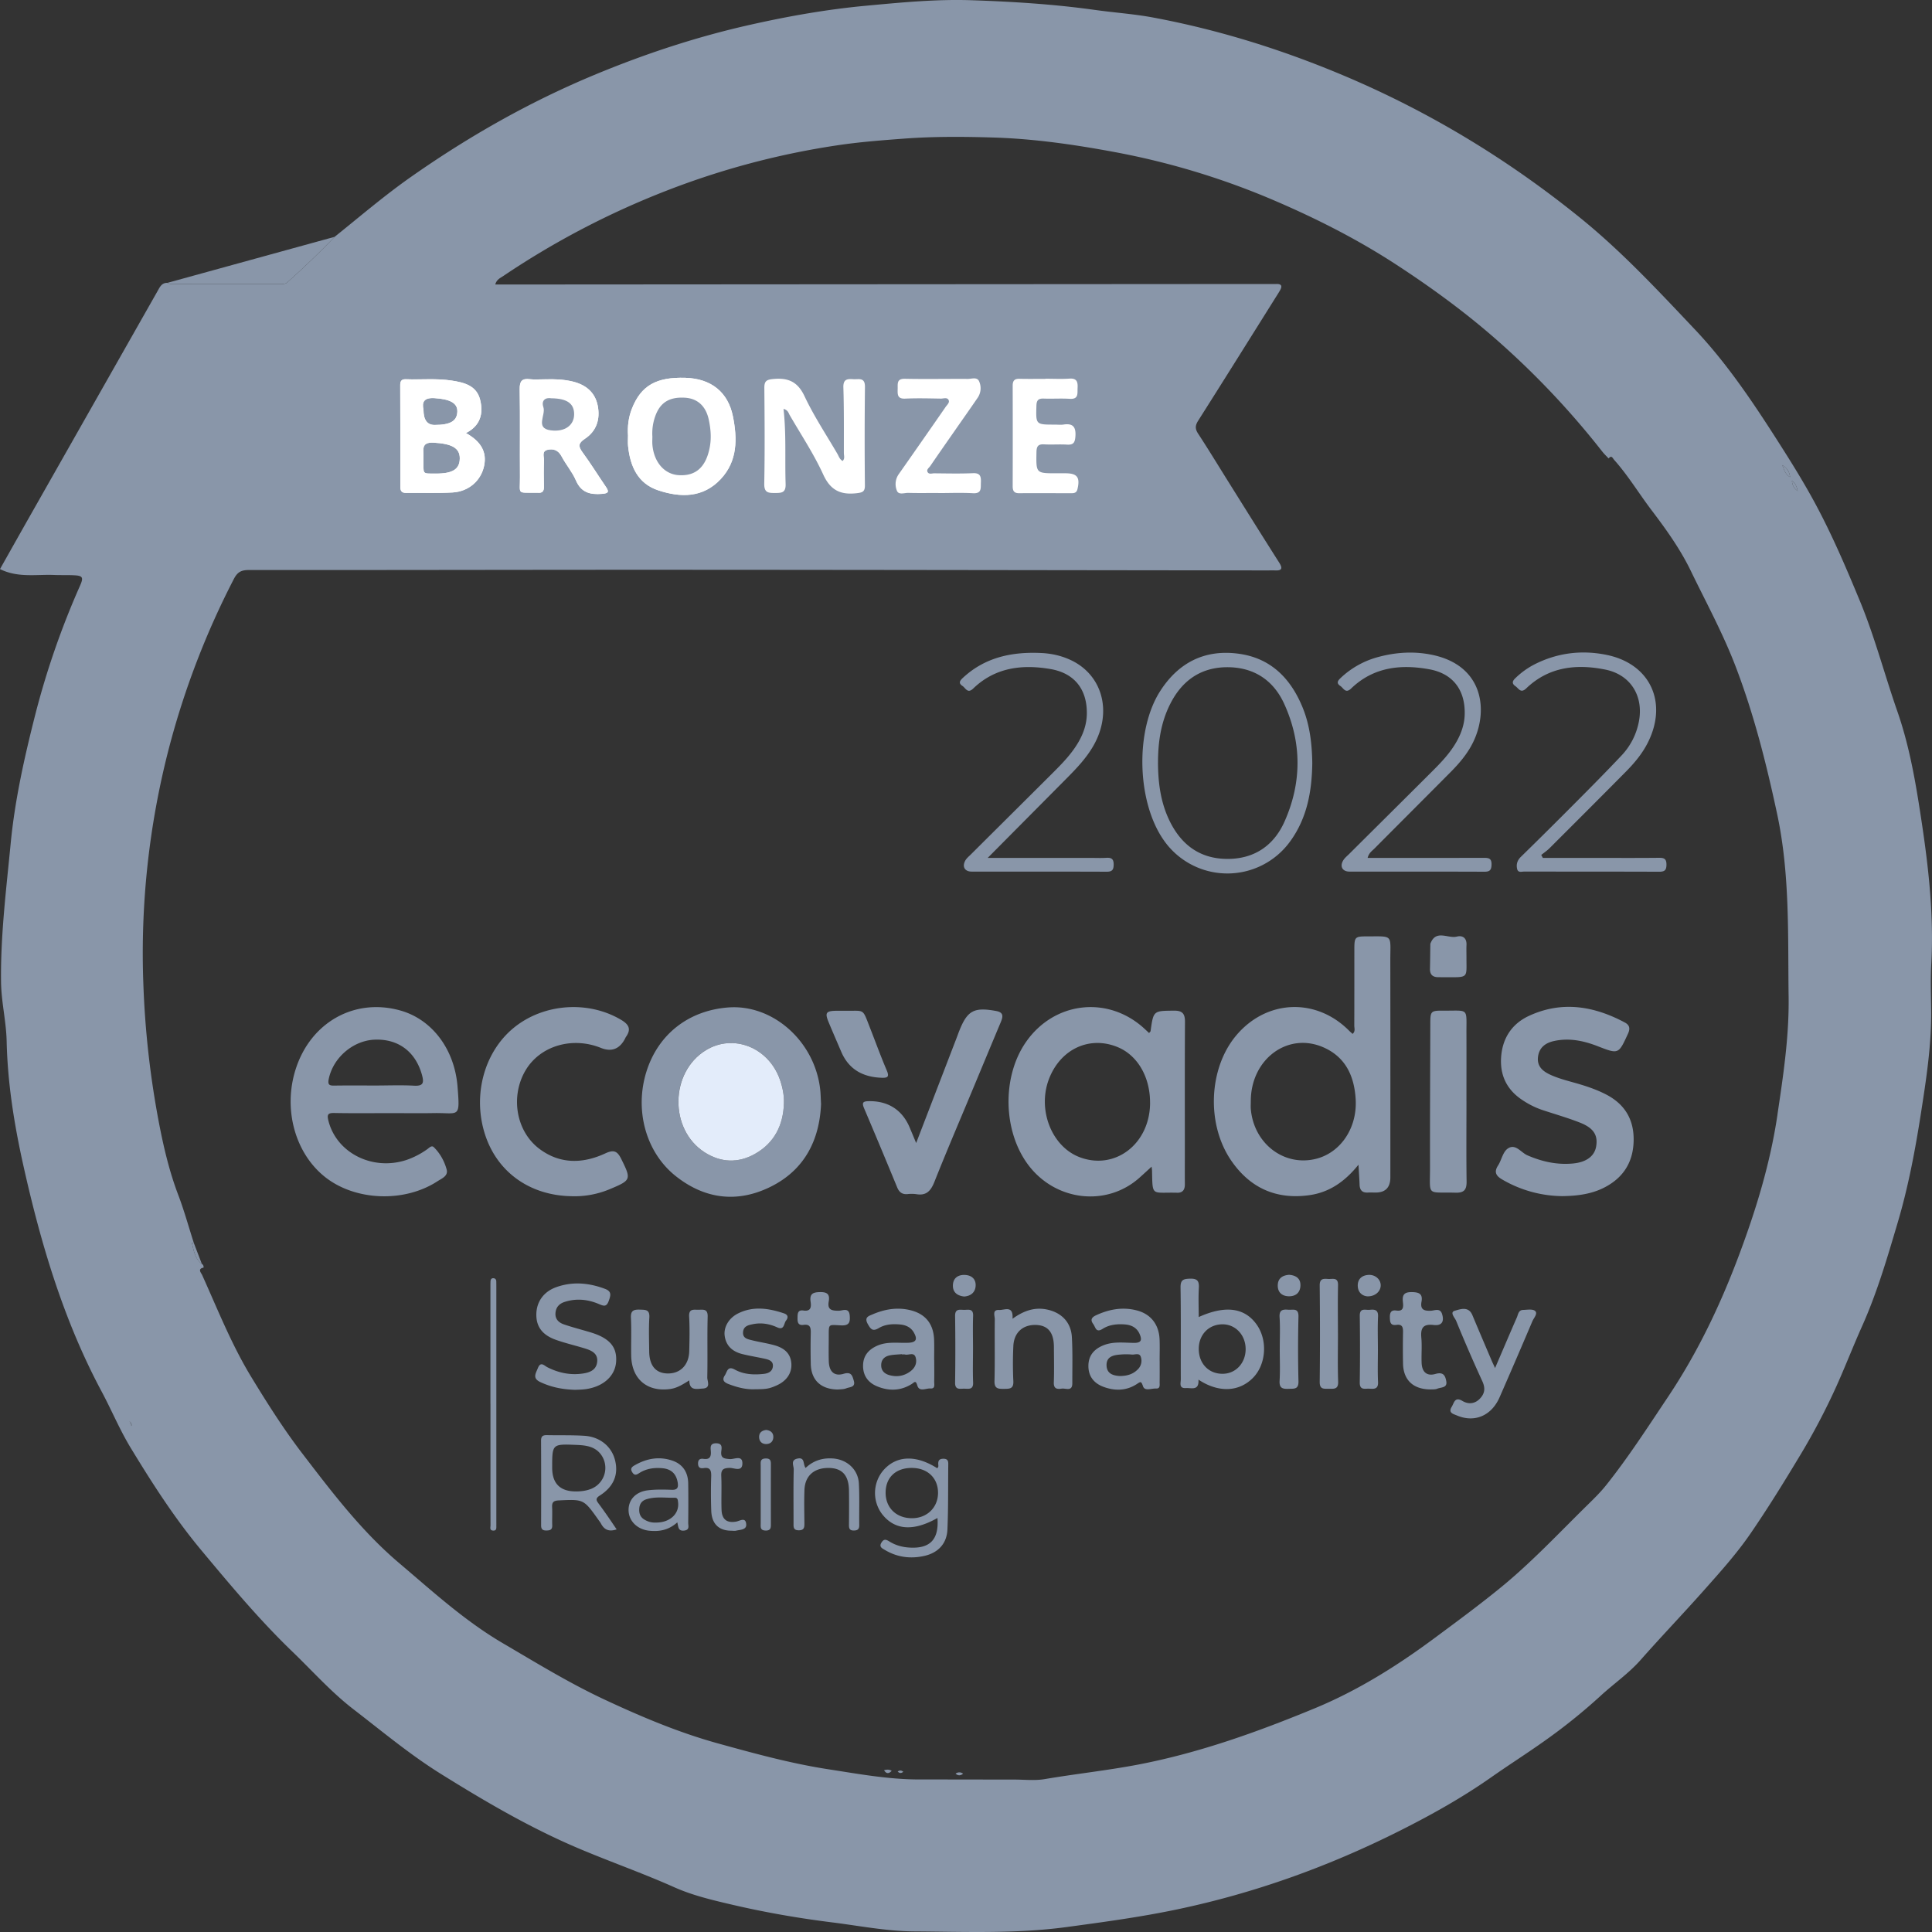
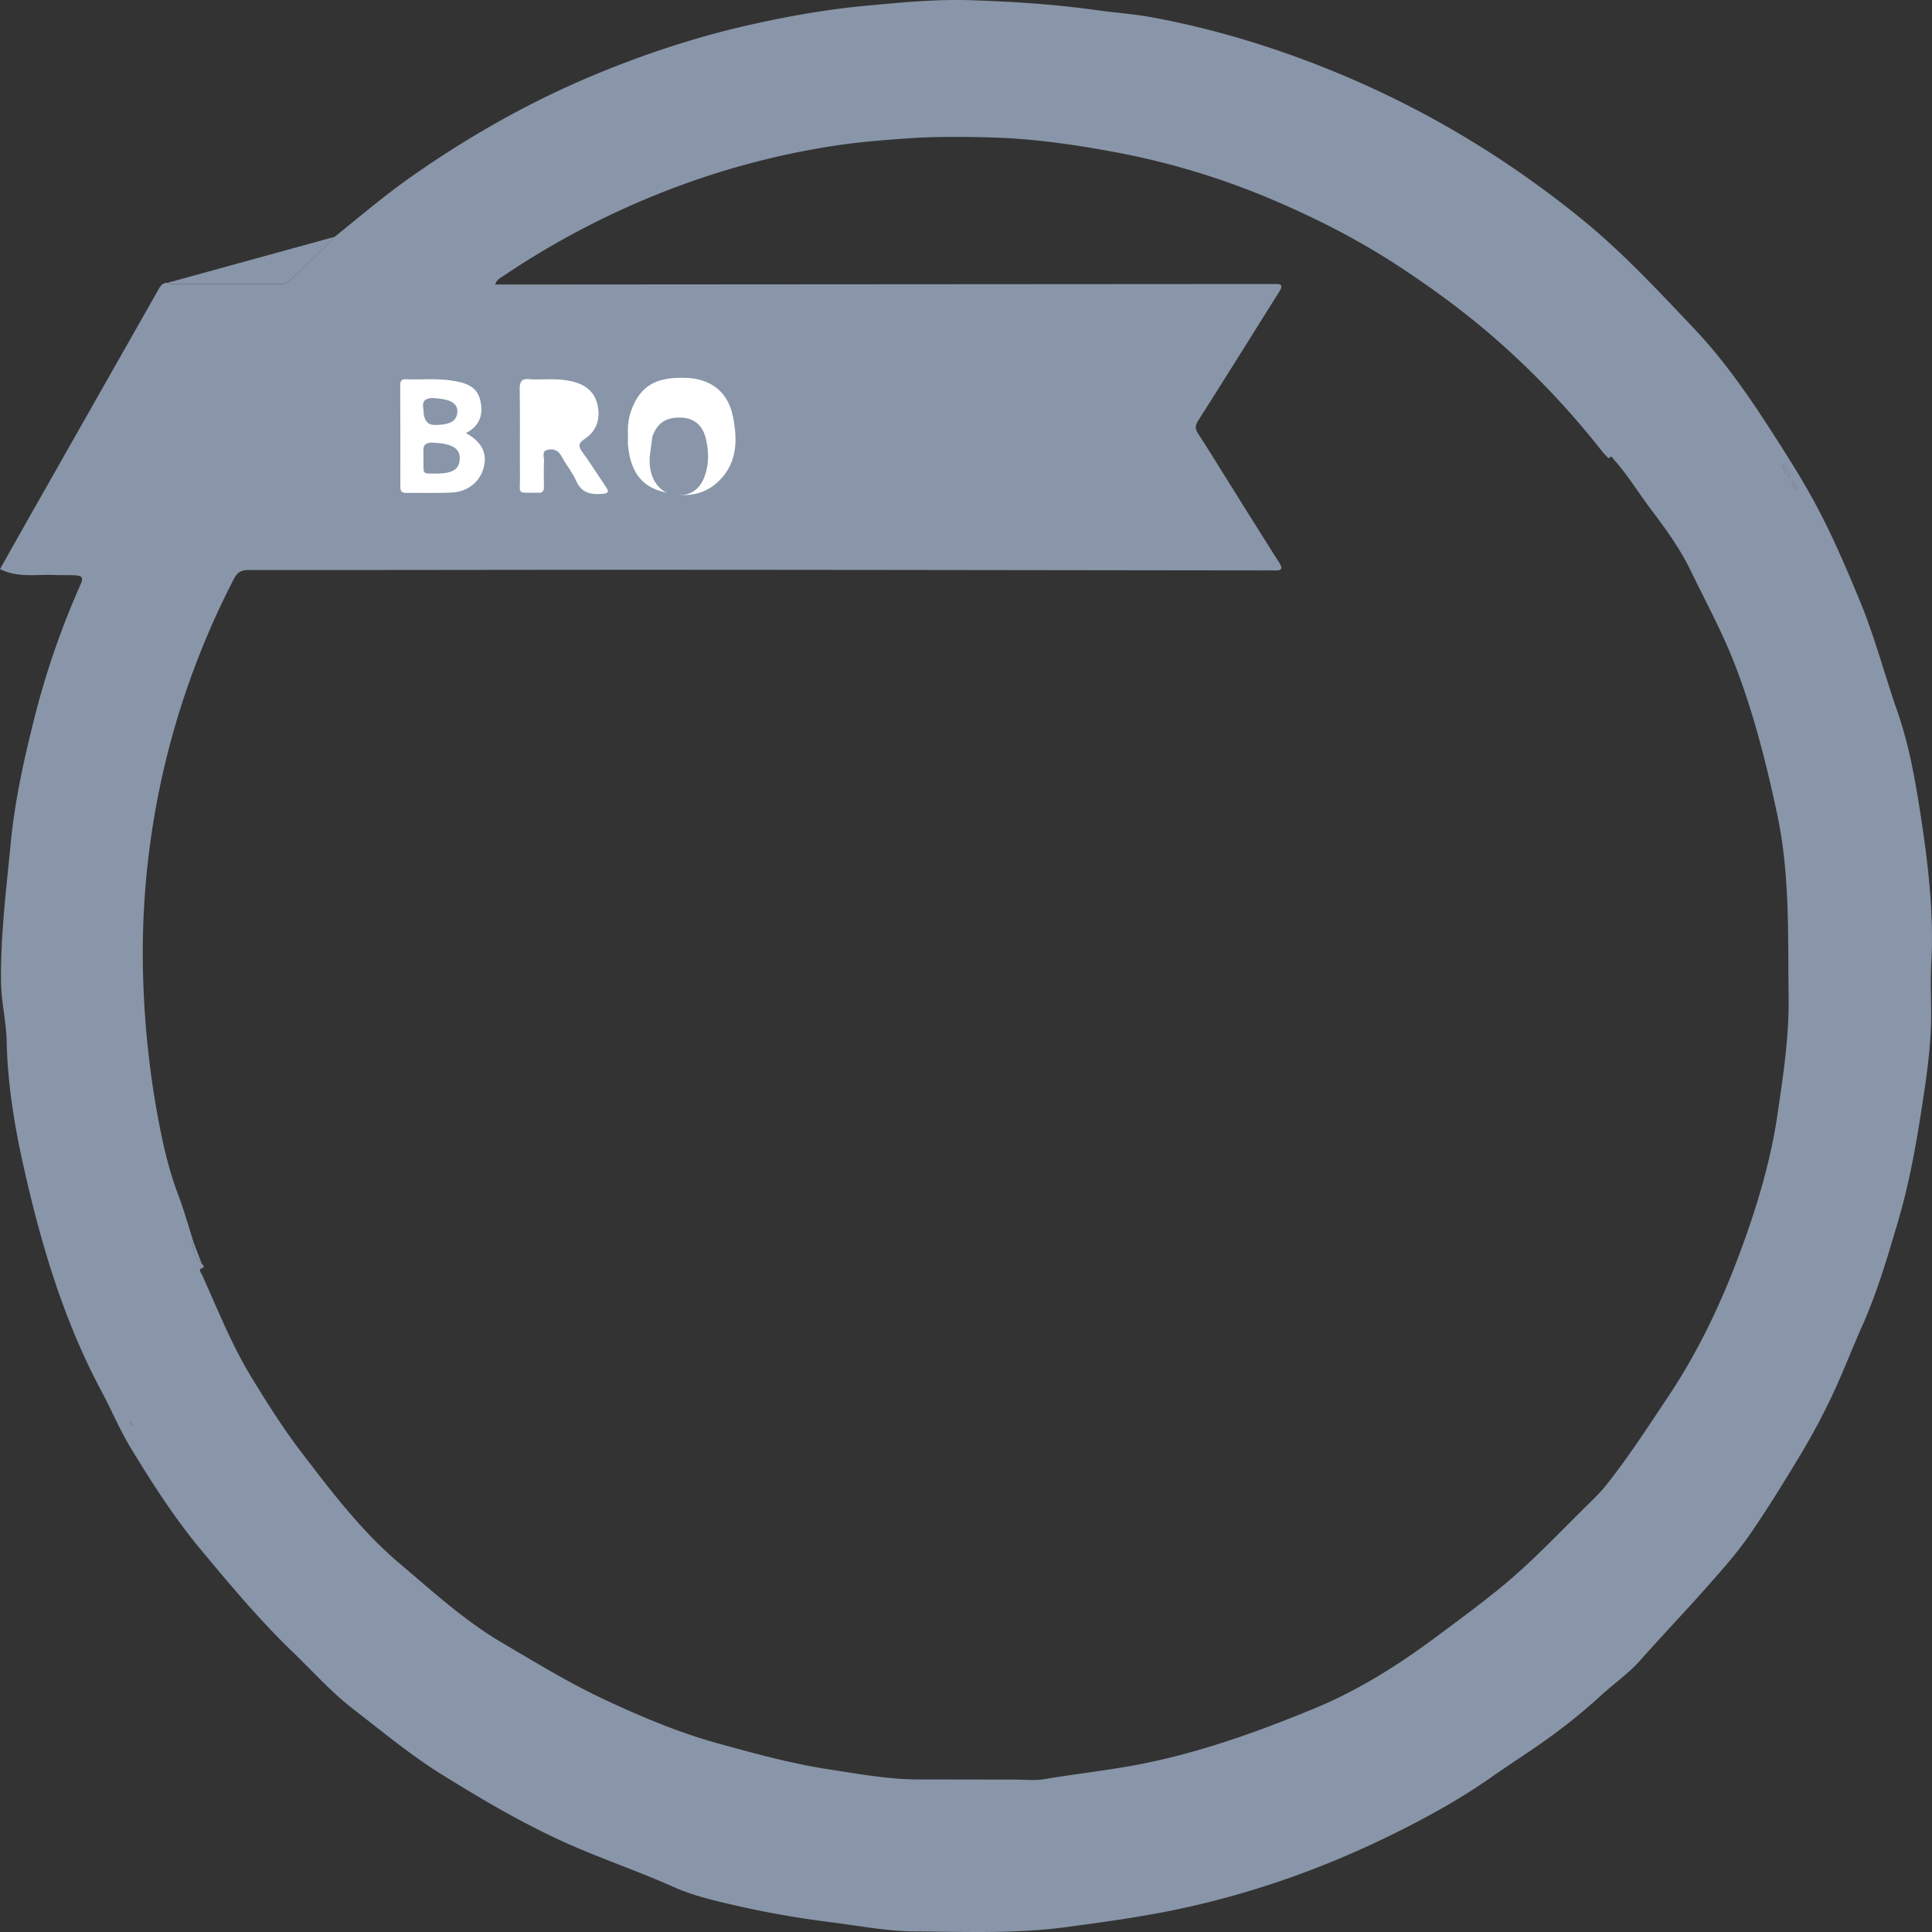
<svg xmlns="http://www.w3.org/2000/svg" width="104" height="104" fill="none">
  <rect width="100%" height="100%" fill="#333333" stroke="none" />
  <path d="M103.288 43.24c-.266-1.667-.59-3.336-1.157-4.96-.685-1.964-1.209-3.984-2.006-5.914-.737-1.781-1.494-3.557-2.407-5.253-.628-1.168-1.334-2.297-2.051-3.418-1.342-2.098-2.733-4.168-4.44-5.97-1.959-2.07-3.907-4.167-6.13-5.97-3.91-3.17-8.168-5.753-12.813-7.707C68.98 2.658 65.58 1.598 62.06.941 61.036.75 59.987.681 58.962.537c-2.224-.312-4.451-.45-6.684-.525-1.896-.062-3.786.122-5.676.298-2.093.195-4.155.56-6.202 1.02-2.886.646-5.682 1.568-8.415 2.706-3.496 1.455-6.763 3.312-9.857 5.483-1.429 1.002-2.753 2.138-4.113 3.228a45.318 45.318 0 0 1-2.569 2.468c-.067.06-.192.076-.29.076-1.984.003-3.97.002-5.955-.002-.065 0-.13-.04-.194-.062-.3-.007-.4.22-.521.434L1.672 27.67C1.108 28.665.547 29.662 0 30.634c.969.482 1.957.277 2.923.317.346.013.693 0 1.037.015.496.021.549.108.348.562a44.05 44.05 0 0 0-2.422 6.989C1.314 40.775.804 43.046.578 45.373c-.24 2.489-.552 4.97-.522 7.481.013 1.079.278 2.127.302 3.19.05 2.274.411 4.505.902 6.706.939 4.208 2.162 8.327 4.21 12.155.537 1.003.976 2.064 1.566 3.035 1.16 1.908 2.358 3.779 3.803 5.513 1.574 1.888 3.142 3.763 4.912 5.467 1.083 1.042 2.08 2.17 3.28 3.094 1.544 1.189 3.043 2.442 4.697 3.473 2.386 1.487 4.806 2.906 7.408 4.009 1.712.725 3.468 1.339 5.167 2.098.981.438 2.055.691 3.107.936 1.773.414 3.57.726 5.377.952 1.467.183 2.937.475 4.405.486 2.739.018 5.479.136 8.222-.234 1.997-.27 3.985-.538 5.956-.952 4.184-.879 8.17-2.316 11.982-4.233 1.703-.856 3.369-1.787 4.934-2.887.927-.651 1.885-1.259 2.81-1.915a30.79 30.79 0 0 0 3.063-2.459c.71-.654 1.513-1.204 2.158-1.935 1.094-1.24 2.24-2.436 3.34-3.672.903-1.016 1.813-2.022 2.58-3.14.915-1.334 1.768-2.712 2.604-4.102a35.822 35.822 0 0 0 2.024-3.84c.476-1.062.9-2.156 1.376-3.22.807-1.804 1.357-3.692 1.914-5.572.568-1.915.939-3.887 1.247-5.863.287-1.839.572-3.682.553-5.554-.008-.833-.04-1.667.006-2.496.161-2.915-.218-5.793-.673-8.652v-.002ZM6.967 76.51c.008.002.02.002.026.007a.1.1 0 0 1 .011.024l-.037-.031Zm.046.046c.077.044.092.12.097.199-.084-.04-.103-.114-.097-.199Zm.104.214Zm3.84 5.82Zm.857.908Zm83.87-23.51c-.385 2.61-1.147 5.103-2.068 7.563-1.007 2.692-2.237 5.27-3.835 7.656-1.07 1.6-2.114 3.223-3.314 4.73-.307.387-.665.737-1.022 1.087-1.518 1.49-2.971 3.047-4.617 4.397-1.172.96-2.396 1.86-3.614 2.763-2.014 1.494-4.134 2.822-6.454 3.78-3.087 1.274-6.223 2.4-9.524 3.03-1.658.314-3.333.493-4.994.775-.538.092-1.104.025-1.658.025-1.695 0-3.39-.006-5.084-.005-1.66.002-3.29-.299-4.919-.55-2.01-.31-3.974-.85-5.93-1.39-2.111-.584-4.128-1.434-6.114-2.363-1.896-.886-3.669-1.976-5.469-3.031-2.057-1.206-3.79-2.797-5.59-4.321-2.017-1.71-3.603-3.802-5.198-5.883-1.007-1.314-1.893-2.712-2.754-4.127-1.064-1.747-1.81-3.641-2.647-5.495-.047-.103-.265-.327.076-.392.016-.088-.018-.155-.091-.204-.376-.278-.43-.71-.534-1.118.033-.007.066-.014.098-.023-.274-.854-.512-1.722-.83-2.56-.455-1.195-.755-2.43-1-3.675a49.033 49.033 0 0 1-.883-7.74 43.898 43.898 0 0 1 1.381-12.65 44.013 44.013 0 0 1 3.49-9.096c.183-.357.383-.486.79-.486 7.454.005 14.909-.016 22.362-.014 10.828.004 21.654.023 32.482.035.138 0 .277-.006.415 0 .373.018.422-.108.225-.419-.9-1.416-1.79-2.841-2.68-4.264-.561-.895-1.109-1.799-1.687-2.683-.169-.26-.157-.439.006-.696 1.418-2.236 2.821-4.483 4.229-6.727.064-.102.13-.204.188-.31.118-.217.056-.325-.195-.319-.156.003-.312 0-.468 0l-40.887.027h-.706c.074-.273.275-.351.436-.46a44.58 44.58 0 0 1 8.789-4.593 42.686 42.686 0 0 1 9.163-2.436c1.188-.18 2.39-.272 3.592-.362 1.625-.122 3.246-.11 4.867-.06 2.169.068 4.312.377 6.448.773a40.733 40.733 0 0 1 8.752 2.663c2.222.958 4.373 2.052 6.41 3.376 1.828 1.189 3.584 2.465 5.235 3.892a44.706 44.706 0 0 1 5.893 6.193c.106.134.231.253.347.378.16-.199.216-.017.302.08.748.838 1.327 1.804 2.004 2.696.785 1.033 1.548 2.098 2.11 3.258.825 1.704 1.734 3.37 2.416 5.15.991 2.586 1.66 5.247 2.239 7.948.698 3.264.574 6.558.619 9.856.029 2.135-.288 4.223-.6 6.322h.003Zm.253-34.947a.778.778 0 0 1 .421.64c-.285-.168-.313-.431-.421-.64Zm.521.833c.167.116.252.28.314.558-.245-.173-.29-.36-.314-.558Z" fill="#8996A9" />
  <path d="M31.355 24.345c.44.6.832 1.234 1.251 1.847.178.26.18.364-.19.393-.637.052-1.127-.057-1.414-.725-.197-.455-.536-.847-.77-1.29-.178-.34-.448-.433-.77-.352-.313.08-.168.375-.177.577-.02.467-.014.935-.004 1.402.007.247-.09.355-.335.328-.034-.004-.07 0-.104 0-1.033-.013-.845.114-.852-.842-.012-1.576.012-3.153-.014-4.728-.007-.436.119-.596.55-.542.237.03.483.005.868.005.393-.011.929-.007 1.454.125.694.175 1.186.578 1.328 1.3.14.723-.067 1.363-.69 1.775-.354.234-.372.398-.134.725l.003.002ZM34.009 22.017c.498-1.282 1.342-1.725 2.885-1.679 1.4.042 2.297.78 2.558 2.07.242 1.202.257 2.403-.652 3.378-.954 1.023-2.16 1.008-3.363.61-1.102-.364-1.515-1.29-1.627-2.379-.02-.188-.004-.38-.004-.57-.032-.49.025-.973.203-1.429v-.001Z" fill="#fff" />
  <path d="M18.015 12.747a45.39 45.39 0 0 1-2.569 2.469c-.067.059-.192.075-.29.075-1.984.003-3.97.002-5.955-.002-.064 0-.13-.04-.194-.062l8.065-2.22.944-.259h-.001ZM42.177 22.009c.154 1.375.069 2.708.113 4.039.016.467-.2.488-.555.488-.366 0-.604.002-.595-.503.033-1.714.02-3.43.005-5.144-.003-.35.092-.45.457-.485.802-.08 1.328.121 1.705.922.506 1.076 1.172 2.077 1.773 3.108.075.13.114.29.28.38.13-.127.066-.288.066-.427 0-1.178.01-2.357-.027-3.533-.014-.458.225-.463.544-.441.288.019.625-.119.618.42a243.835 243.835 0 0 0-.003 5.3c.002.326-.123.378-.42.414-.862.104-1.424-.131-1.82-.996-.508-1.113-1.194-2.144-1.81-3.208-.064-.112-.087-.267-.331-.332v-.002Z" fill="#8996A9" />
-   <path d="M25.081 23.311c.826.46 1.132 1.03.978 1.767-.165.791-.82 1.382-1.7 1.432-.827.046-1.658.011-2.488.024-.254.004-.323-.107-.322-.344.004-1.818 0-3.637-.005-5.456 0-.21.063-.327.293-.319.828.031 1.657-.056 2.483.072.676.105 1.333.27 1.525 1.03.19.749.009 1.407-.764 1.794Zm-2.286 1.342c.012.905-.115.836.653.84.92.004 1.296-.235 1.302-.817.006-.566-.44-.795-1.41-.848-.734-.04-.512.453-.545.824v.001Zm0-2.604c0 .552.2.827.598.826.848 0 1.207-.209 1.225-.714.018-.47-.406-.678-1.227-.729-.586-.036-.682.227-.597.617h.001ZM33.806 23.445c-.032-.49.025-.972.203-1.428.498-1.282 1.342-1.725 2.885-1.679 1.4.042 2.297.78 2.558 2.07.242 1.202.257 2.403-.652 3.378-.954 1.023-2.16 1.008-3.363.61-1.103-.364-1.515-1.29-1.627-2.379-.02-.188-.004-.38-.004-.57v-.002Zm1.31.062c0 .138-.009.277.002.415.074.947.642 1.608 1.419 1.657.916.057 1.46-.436 1.665-1.482.1-.505.057-1-.046-1.493-.157-.747-.61-1.16-1.299-1.197-.843-.046-1.337.27-1.595 1.026-.12.348-.168.706-.145 1.075v-.001ZM29.398 20.42c.392-.012.928-.008 1.452.124.694.175 1.186.578 1.328 1.3.14.723-.067 1.363-.69 1.775-.354.234-.372.398-.133.725.439.6.831 1.234 1.25 1.847.178.26.18.364-.19.394-.637.05-1.127-.058-1.415-.726-.196-.455-.535-.847-.769-1.29-.178-.34-.448-.433-.77-.352-.313.08-.168.376-.176.577-.02.467-.015.936-.005 1.403.006.246-.09.354-.335.327-.034-.004-.07 0-.104 0-1.033-.013-.845.114-.852-.842-.012-1.576.012-3.153-.014-4.728-.007-.436.119-.596.55-.542.237.03.483.005.869.005l.004.002Zm.296 1.02c-.335-.062-.566.114-.442.48.143.417-.463 1.134.394 1.244.784.102 1.26-.29 1.261-.866 0-.571-.373-.846-1.212-.858h-.002Z" fill="#fff" />
  <path d="M50.508 26.537c-.537 0-1.073.01-1.61-.006-.211-.006-.52.127-.615-.113a.93.93 0 0 1 .096-.893c.44-.623.875-1.248 1.31-1.872.407-.581.813-1.164 1.215-1.747.077-.112.223-.23.165-.36-.078-.174-.277-.085-.421-.087-.64-.01-1.281-.029-1.92.001-.44.021-.412-.239-.407-.53.006-.277-.057-.548.396-.538 1.124.024 2.248 0 3.373.007.21.002.503-.122.614.128a.908.908 0 0 1-.083.895c-.41.6-.83 1.193-1.245 1.79-.435.624-.871 1.248-1.301 1.877-.065.094-.205.185-.15.309.072.159.245.08.372.083.691.006 1.385.023 2.075-.008.415-.018.442.2.429.512-.013.296.053.594-.427.567-.62-.035-1.245-.008-1.867-.008v-.007ZM56.275 20.388c.432 0 .866.023 1.296-.006.407-.027.454.188.437.51-.016.29.063.608-.42.578-.464-.03-.933.004-1.399-.013-.283-.01-.388.078-.397.38-.032 1.023-.044 1.023.997 1.021.156 0 .314.02.466-.004.502-.075.669.13.635.63-.023.326-.096.473-.446.451-.413-.025-.83.01-1.243-.013-.328-.02-.403.116-.408.422-.02 1.136-.03 1.135 1.09 1.134h.466c.64 0 .8.218.652.85-.049.21-.182.223-.343.223-.933 0-1.866-.01-2.8 0-.283.002-.346-.136-.345-.385.005-1.8.005-3.6 0-5.403 0-.263.093-.376.362-.37.466.012.933.003 1.4.003v-.008ZM7.556 77.34ZM10.428 66.894l.436 1.14c-.376-.277-.43-.71-.533-1.118l.097-.022ZM95.936 25.04a.778.778 0 0 1 .421.641c-.285-.168-.313-.431-.421-.64ZM96.458 25.873c.167.117.252.28.314.56-.246-.175-.29-.36-.314-.56ZM7.115 76.758c-.091-.041-.109-.12-.103-.209l-.004.004c.085.045.097.125.103.21l.004-.005Z" fill="#8996A9" />
-   <path d="m7.012 76.55-.045-.04c.008.002.02.002.026.007.008.01.01.024.015.037l.004-.005ZM73.13 62.693c-.74.921-1.574 1.486-2.625 1.64-1.8.261-3.23-.384-4.247-1.886-1.322-1.954-1.191-4.915.26-6.675 1.626-1.968 4.312-2.094 6.107-.287.058.06.123.113.186.17.16-.14.09-.305.09-.449.006-1.369.003-2.737.004-4.106 0-.656.034-.694.659-.694 1.46 0 1.276-.12 1.277 1.275.006 3.899.003 7.798.002 11.696 0 .545-.264.818-.792.818-.138 0-.277-.007-.415 0-.308.019-.441-.133-.45-.43-.01-.312-.034-.622-.059-1.074l.003.002Zm-5.8-3.4c0 .138-.01.277.002.414.163 1.84 1.76 3.077 3.46 2.685 1.346-.31 2.268-1.642 2.185-3.196-.067-1.238-.524-2.276-1.716-2.808-1.934-.864-3.938.625-3.93 2.904h-.001ZM61.856 55.608c.044-.055.076-.078.08-.104.154-1.107.154-1.088 1.251-1.1.456-.006.604.155.601.604-.014 2.338-.007 4.676-.007 7.014 0 .57-.005 1.143.001 1.714.004.322-.125.493-.46.467h-.053c-1.284-.022-1.224.2-1.254-1.162-.002-.08-.015-.16-.023-.24-.232.212-.442.407-.655.597-1.76 1.57-4.488 1.267-5.962-.66-1.387-1.814-1.453-4.765-.148-6.643 1.532-2.207 4.459-2.522 6.41-.691.073.067.146.135.218.204h.001Zm.052 3.772c.01-1.391-.663-2.56-1.73-3.008-1.506-.63-3.068.078-3.7 1.68-.655 1.663.124 3.671 1.648 4.243 1.904.715 3.768-.722 3.783-2.914v-.001ZM44.197 59.437c-.083 1.94-.893 3.572-2.779 4.478-1.781.855-3.51.617-5.056-.616-1.602-1.28-2.21-3.546-1.566-5.608.629-2.01 2.26-3.292 4.398-3.459 2.433-.189 4.704 1.86 4.964 4.479.02.206.022.415.04.726ZM42.2 59.38a3.514 3.514 0 0 0-.22-1.274c-.616-1.73-2.507-2.474-3.984-1.574-1.936 1.182-1.98 4.27-.07 5.494.874.56 1.806.595 2.703.092 1.05-.588 1.535-1.545 1.57-2.738ZM21.055 59.92c-1.019 0-2.038.013-3.058-.007-.341-.006-.403.077-.32.41.435 1.742 2.379 2.724 4.213 2.115a4.374 4.374 0 0 0 1.1-.569c.107-.073.24-.235.362-.116.337.33.567.75.69 1.195.1.357-.265.49-.5.644-1.765 1.147-4.375 1.056-6.002-.2-1.647-1.273-2.315-3.668-1.625-5.833.806-2.533 3.177-3.86 5.648-3.16 1.69.48 2.908 2.073 3.067 4.1.137 1.744.091 1.393-1.293 1.419-.76.014-1.52.002-2.28.002h-.002Zm-.878-1.486c.707 0 1.415-.03 2.12.009.498.027.53-.166.42-.572-.343-1.25-1.266-1.953-2.54-1.906-1.181.044-2.259.984-2.484 2.135-.061.314.06.342.313.338.724-.012 1.449-.004 2.172-.004ZM84.107 64.388a6.524 6.524 0 0 1-3.247-.898c-.336-.195-.444-.404-.22-.75.205-.316.259-.784.588-.952.384-.194.659.257.991.402.793.344 1.608.525 2.47.439.713-.07 1.144-.399 1.232-.914.103-.604-.13-.992-.87-1.284-.674-.265-1.374-.462-2.062-.692a4.509 4.509 0 0 1-1.016-.508c-.866-.561-1.25-1.36-1.163-2.383.088-.996.594-1.743 1.487-2.16 1.774-.824 3.498-.538 5.168.353.254.137.3.32.17.604-.513 1.113-.501 1.11-1.629.673-.767-.299-1.556-.462-2.381-.273-.465.108-.785.373-.836.868-.05.494.255.75.664.94.538.246 1.114.367 1.675.54.446.137.883.295 1.302.509 1.006.511 1.52 1.327 1.51 2.46-.01 1.138-.51 1.99-1.516 2.53-.703.377-1.47.484-2.319.496h.002ZM30.789 64.392c-2.219-.026-3.974-1.25-4.653-3.243-.72-2.118-.1-4.496 1.517-5.82 1.61-1.318 4.018-1.484 5.79-.426.411.246.546.5.253.912-.02.028-.032.061-.048.092-.294.566-.73.733-1.306.5-1.553-.623-3.282-.103-4.058 1.222-.818 1.395-.507 3.276.76 4.22 1.105.825 2.33.798 3.536.24.46-.214.65-.132.864.302.54 1.09.536 1.139-.584 1.607a4.905 4.905 0 0 1-2.072.395ZM70.64 41.099c-.023 1.499-.278 2.932-1.181 4.18a4.17 4.17 0 0 1-6.82-.06c-1.447-2.072-1.54-5.913-.183-8.023.982-1.527 2.388-2.244 4.19-2.01 1.748.225 2.833 1.323 3.479 2.91.392.964.5 1.976.516 3.003h-.001Zm-8.305-.031c.006 1.065.14 2.105.605 3.08.62 1.299 1.618 2.067 3.08 2.087 1.46.021 2.538-.691 3.124-2.005.935-2.096.94-4.243-.013-6.337-.587-1.292-1.656-1.986-3.091-1.977-1.439.01-2.445.754-3.07 2.024-.486.983-.636 2.04-.634 3.128h-.001ZM49.317 61.529l2.187-5.683c.044-.113.083-.228.128-.34.439-1.112.796-1.304 1.996-1.083.427.078.357.33.237.617-.515 1.228-1.026 2.459-1.539 3.688-.679 1.63-1.375 3.251-2.026 4.891-.194.488-.436.759-.984.662a1.887 1.887 0 0 0-.466-.002c-.284.024-.447-.101-.554-.361a401.792 401.792 0 0 0-1.783-4.262c-.135-.316-.045-.376.267-.38 1.03-.013 1.796.473 2.192 1.427l.345.826ZM83.051 46.181h2.73c1.174 0 2.35.008 3.525-.005.278-.003.402.058.4.37-.002.301-.103.38-.392.38-2.42-.01-4.84-.005-7.26-.01-.138 0-.338.08-.387-.143-.055-.248.007-.459.205-.652.989-.966 1.971-1.942 2.947-2.924.83-.833 1.658-1.669 2.464-2.524.482-.51.8-1.123.937-1.823.268-1.374-.437-2.53-1.805-2.806-1.556-.313-3.041-.155-4.255 1.01-.3.29-.408.005-.582-.116-.23-.158-.149-.299.016-.453a4.305 4.305 0 0 1 1.009-.722c1.234-.625 2.545-.784 3.883-.51 2.332.476 3.295 2.533 2.237 4.683-.302.614-.734 1.132-1.21 1.612-1.362 1.377-2.734 2.746-4.105 4.115-.134.134-.295.24-.442.36l.087.16-.002-.002ZM73.621 46.181c2.11 0 4.164.002 6.219-.003.268 0 .462 0 .45.37-.009.299-.105.378-.392.377-2.42-.01-4.84-.004-7.26-.007-.374 0-.53-.28-.33-.607.078-.13.206-.23.317-.341 1.496-1.489 2.995-2.974 4.488-4.466.49-.488.966-.992 1.307-1.604.256-.46.419-.946.426-1.48.02-1.29-.641-2.163-1.91-2.393-1.543-.28-3.007-.118-4.204 1.035-.305.293-.407-.02-.58-.136-.246-.163-.122-.302.033-.447a4.69 4.69 0 0 1 2.02-1.116c.95-.255 1.912-.313 2.875-.115 2.814.576 3.066 3.066 2.177 4.789-.296.574-.713 1.063-1.164 1.518-1.365 1.376-2.737 2.744-4.103 4.119-.129.13-.299.232-.37.506l.001.001ZM53.172 46.181h5.546c.276 0 .554.014.829-.004.275-.018.405.052.402.366-.003.297-.096.383-.387.382-2.421-.01-4.841-.004-7.262-.007-.374 0-.524-.274-.33-.607.067-.116.181-.207.279-.304 1.483-1.478 2.97-2.952 4.451-4.43.503-.502.997-1.013 1.355-1.634.273-.472.443-.972.45-1.526.015-1.312-.666-2.182-1.962-2.403-1.53-.26-2.974-.087-4.154 1.049-.307.296-.407-.026-.58-.139-.247-.162-.119-.303.035-.446 1.202-1.11 2.659-1.403 4.23-1.325.541.027 1.063.146 1.553.373 1.712.795 2.255 2.77 1.263 4.562-.39.705-.943 1.278-1.504 1.844l-4.217 4.248.003.001ZM78.94 59.288c0 1.436-.013 2.873.007 4.31.006.444-.132.617-.594.605-1.58-.045-1.372.23-1.375-1.373-.005-2.579.009-5.159.016-7.737.002-.665.028-.694.711-.689 1.394.01 1.227-.183 1.234 1.248.005 1.212 0 2.424 0 3.635ZM64.513 74.267c.04.616-.38.434-.676.453-.391.025-.274-.278-.274-.473-.007-1.646.012-3.292-.014-4.937-.006-.417.147-.467.506-.479.407-.012.5.131.479.506-.03.512-.007 1.025-.007 1.56 1.446-.653 2.49-.502 3.132.423.584.842.494 2.122-.2 2.838-.747.771-1.858.83-2.946.108v.001Zm1.281-2.979c-.747.01-1.279.579-1.264 1.355.014.782.556 1.324 1.308 1.308.702-.014 1.226-.598 1.215-1.351-.012-.751-.558-1.321-1.259-1.312ZM30.98 74.815c-.747-.02-1.325-.154-1.886-.413-.45-.208-.255-.468-.14-.757.152-.378.335-.136.518-.043.57.287 1.173.422 1.806.348.405-.047.826-.16.87-.657.04-.457-.332-.605-.69-.714-.512-.157-1.035-.277-1.538-.457-.733-.262-1.058-.714-1.049-1.376.01-.667.39-1.21 1.059-1.453.884-.32 1.762-.241 2.634.085.374.14.312.35.205.65-.125.35-.287.271-.544.163-.587-.247-1.2-.31-1.822-.111-.29.092-.473.277-.501.593-.03.335.177.524.45.618.473.163.959.285 1.438.43 1.03.311 1.44.793 1.374 1.604-.063.76-.702 1.328-1.649 1.455-.222.03-.447.028-.537.034h.002ZM62.425 73.258c0 .38.004.763-.002 1.143-.002.147.046.357-.194.344-.242-.015-.605.16-.7-.121-.101-.303-.138-.246-.343-.114-.565.364-1.18.369-1.79.142-.493-.184-.8-.546-.807-1.097-.009-.549.27-.906.767-1.12.549-.237 1.125-.153 1.69-.147.42.004.426-.188.299-.48-.148-.338-.434-.483-.783-.512-.421-.035-.848.008-1.203.234-.372.238-.382-.087-.509-.255-.174-.232-.082-.366.152-.474.712-.33 1.451-.462 2.217-.254.748.203 1.174.774 1.202 1.567.014.38.002.762.002 1.143h.002v.001Zm-2.172.813c.453.003.765-.114 1.017-.38a.644.644 0 0 0 .147-.628c-.07-.266-.315-.13-.483-.147a3.5 3.5 0 0 0-.618-.001c-.381.026-.765.11-.75.59.016.472.4.542.688.565h-.001ZM54.502 70.99c.63-.453 1.224-.64 1.89-.491.766.172 1.262.693 1.307 1.474.047.828.022 1.66.024 2.49 0 .463-.356.254-.57.287-.238.037-.438.019-.426-.33.023-.64.008-1.281.005-1.92-.004-.783-.33-1.168-.99-1.178-.699-.01-1.166.423-1.194 1.151a20 20 0 0 0 0 1.868c.023.428-.205.42-.508.422-.308.002-.517-.004-.506-.425.028-1.106.002-2.214.016-3.322.002-.184-.152-.523.234-.5.283.017.775-.277.72.476l-.002-.001ZM80.48 73.642c.421-.98.79-1.851 1.17-2.718.072-.162.085-.402.335-.41.222-.006.516-.061.649.054.16.14-.067.372-.145.553a375.557 375.557 0 0 1-1.768 4.1c-.438.994-1.347 1.375-2.295.974-.186-.08-.486-.136-.28-.466.13-.208.16-.564.578-.315.319.189.669.164.947-.133.266-.283.29-.568.118-.94a84.542 84.542 0 0 1-1.404-3.239c-.07-.169-.367-.463-.068-.546.277-.077.732-.261.94.234.34.814.688 1.626 1.033 2.438.04.095.086.188.19.414ZM50.29 73.213c0 .38.007.762-.002 1.143-.005.156.072.407-.199.386-.243-.019-.605.207-.712-.168-.086-.3-.167-.155-.295-.075-.605.38-1.243.39-1.883.121-.468-.198-.738-.565-.74-1.089-.002-.527.272-.868.742-1.082.546-.25 1.123-.145 1.687-.167.419-.017.515-.174.312-.54-.156-.281-.417-.41-.723-.442-.402-.042-.815-.02-1.16.185-.341.202-.44.077-.606-.216-.204-.367.06-.43.264-.518.631-.271 1.29-.388 1.972-.237.854.19 1.305.733 1.336 1.608.013.362.002.727.002 1.09h.005Zm-1.732-.301-.002-.018c-.222.021-.447.022-.664.067-.254.052-.44.203-.456.488-.018.303.15.49.423.57.4.116.781.063 1.127-.184.266-.19.392-.457.304-.764-.09-.31-.383-.104-.578-.158-.048-.013-.103-.002-.155-.002l.001.001ZM37.106 74.305c-.348.216-.653.413-1.022.464-1.25.175-2.086-.537-2.107-1.804-.011-.675.019-1.352-.014-2.026-.02-.396.152-.452.485-.441.302.01.532-.007.506.422-.037.605-.014 1.212-.008 1.819.007.774.352 1.186.993 1.195.679.01 1.14-.452 1.162-1.191.016-.623.03-1.249-.005-1.87-.024-.442.248-.365.5-.368.257-.003.509-.063.497.368-.028 1.09.003 2.183-.02 3.273-.004.205.21.575-.243.6-.32.018-.725.136-.724-.443v.002ZM50.463 81.714c-1.287.729-2.284.658-2.96-.184a1.885 1.885 0 0 1 .054-2.39c.7-.794 1.745-.834 2.889-.107.09-.056.064-.15.06-.228-.006-.195.07-.278.273-.28.208-.002.269.092.267.282-.015 1.177.006 2.355-.046 3.529-.033.753-.492 1.245-1.23 1.416-.75.172-1.477.079-2.145-.323-.14-.083-.323-.162-.172-.398.133-.21.255-.157.425-.052.327.204.69.305 1.078.327 1.107.067 1.595-.43 1.508-1.593Zm-1.39-2.695c-.854.002-1.394.511-1.4 1.322-.005.82.568 1.382 1.414 1.385.802.003 1.396-.563 1.407-1.344.012-.813-.563-1.365-1.42-1.363ZM40.628 74.784c-.47.02-.95-.101-1.421-.284-.229-.089-.356-.214-.19-.462.128-.19.138-.533.54-.312.482.266 1.022.29 1.564.23.24-.028.45-.127.482-.39.035-.298-.205-.372-.429-.423-.404-.09-.815-.153-1.215-.253-.51-.127-.87-.424-.948-.973-.068-.479.226-.968.718-1.213.818-.409 1.642-.282 2.465-.008.225.074.254.218.118.392-.125.159-.086.54-.475.364-.42-.192-.862-.264-1.314-.17-.23.047-.492.098-.523.414-.033.342.238.39.465.447.4.101.813.159 1.212.269.497.137.88.41.922.984.036.509-.249.934-.773 1.173-.406.185-.587.219-1.198.213v.002ZM33.194 82.327c-.43.145-.67.007-.84-.306-.04-.076-.096-.144-.145-.214-.79-1.11-.79-1.103-2.127-1.04-.261.013-.376.08-.362.356.018.328-.006.657.007.985.008.248-.127.278-.326.279-.2 0-.274-.08-.273-.278.004-1.522.005-3.043-.003-4.565 0-.237.105-.294.313-.29.673.014 1.347-.007 2.018.035.829.052 1.45.562 1.643 1.281.211.783-.05 1.452-.814 1.937-.252.16-.183.267-.059.434.165.222.325.447.483.674.156.224.307.45.485.712Zm-3.47-3.32c0 .86.435 1.285 1.303 1.277.264-.002.52-.036.763-.126a1.216 1.216 0 0 0 .57-1.847c-.329-.457-.83-.511-1.343-.532-1.293-.051-1.293-.054-1.293 1.227ZM77.02 74.793c-.951.002-1.481-.51-1.495-1.405-.01-.554-.01-1.11 0-1.663.006-.26-.025-.453-.354-.406-.333.048-.35-.157-.354-.412-.004-.26.072-.401.354-.36.384.055.377-.203.348-.454-.044-.384.056-.547.494-.539.407.008.579.117.506.524-.073.412.13.493.496.48.203-.006.507-.17.613.178.126.417-.022.64-.46.588-.577-.068-.704.178-.657.692.04.447-.003.901.015 1.351.021.488.279.727.747.592.423-.122.526.092.58.391.068.37-.282.32-.479.403-.121.05-.272.033-.355.042l.001-.002ZM45.124 74.798c-.94-.002-1.462-.509-1.48-1.384a35.61 35.61 0 0 1 0-1.663c.007-.287-.036-.482-.385-.433-.301.042-.333-.142-.328-.383.003-.23.01-.434.32-.389.404.06.425-.196.384-.474-.06-.417.111-.512.511-.518.412-.007.529.141.464.507-.082.46.176.495.539.497.206 0 .555-.2.592.26.027.343-.016.547-.454.528-.735-.032-.67-.117-.675.7-.002.415-.011.831.003 1.246.02.544.294.809.797.66.417-.124.469.102.548.372.107.362-.22.335-.398.407-.154.063-.338.052-.438.066ZM45.507 54.41c1.059.016.904-.153 1.319.902.302.77.584 1.55.909 2.31.154.36.033.406-.29.394-1-.04-1.753-.449-2.161-1.4-.224-.524-.452-1.045-.67-1.57-.224-.534-.157-.63.428-.636.155-.002.31 0 .465 0ZM36.459 81.949c-.475.427-.977.504-1.51.45-.641-.066-1.102-.522-1.113-1.092-.012-.568.378-1.003 1.039-1.084.425-.052.861-.041 1.291-.027.297.01.355-.121.317-.375-.072-.477-.345-.742-.82-.786-.437-.04-.863.014-1.244.256-.145.093-.258.16-.382-.034-.116-.183-.049-.278.11-.37.643-.376 1.325-.503 2.035-.265.567.19.854.626.864 1.225.011.708.008 1.418 0 2.126-.002.164.095.388-.228.42-.32.03-.296-.202-.359-.442v-.002Zm-1.16.011c.752.008 1.273-.466 1.203-1.084-.015-.125-.012-.255-.181-.252-.512.011-1.03-.077-1.532.084-.24.077-.36.249-.377.497-.017.239.041.444.253.58.193.124.404.187.634.174v.001ZM72.023 71.78c0 .865-.021 1.731.01 2.595.014.421-.226.384-.493.382-.26-.003-.505.054-.5-.37.02-1.73.018-3.46 0-5.19-.005-.387.211-.367.46-.35.235.014.537-.11.527.338-.02.865-.006 1.73-.005 2.594v.002ZM43.365 79.02c.419-.396.91-.55 1.473-.51.753.053 1.355.588 1.395 1.346.04.743.01 1.488.02 2.233.004.226-.083.3-.303.299-.222-.002-.25-.119-.25-.297.005-.623.01-1.247 0-1.87-.014-.794-.358-1.18-1.05-1.2-.808-.022-1.316.405-1.346 1.177-.023.606-.008 1.212-.003 1.818.002.216-.024.36-.302.36-.295 0-.284-.172-.283-.373.002-.97-.012-1.94.01-2.909.004-.194-.19-.504.213-.581.402-.076.273.3.426.506ZM39.368 82.398c-.662.001-1.05-.36-1.08-1.053a27.382 27.382 0 0 1-.004-1.869c.008-.31-.043-.506-.413-.447-.185.03-.294-.038-.295-.25 0-.217.117-.274.297-.248.344.05.414-.13.39-.424-.018-.206-.043-.418.291-.415.345.005.296.24.273.43-.044.38.16.396.458.421.238.02.691-.241.678.247-.013.462-.457.217-.697.227-.325.012-.456.085-.44.437.028.604-.006 1.21.015 1.816.017.519.288.724.777.64.209-.035.521-.269.551.143.023.306-.322.288-.544.343-.08.02-.17.003-.257.003ZM68.89 72.613c0-.57.027-1.144-.01-1.713-.024-.398.182-.421.47-.397.252.02.558-.113.547.37a70.807 70.807 0 0 0 0 3.48c.011.445-.234.397-.52.408-.321.013-.521-.024-.496-.433.034-.57.008-1.143.008-1.714ZM78.94 51.54c-.004 1.1.135 1.071-1.063 1.064-.156 0-.31 0-.466-.002-.297-.003-.442-.149-.435-.452.01-.431.012-.864.019-1.296 0-.017-.004-.036.003-.052.29-.79.946-.264 1.422-.385.306-.078.54.069.522.45-.01.224-.002.45-.002.674ZM26.4 75.564v-6.23c0-.12-.001-.243.005-.363.004-.095.047-.17.154-.165.098.006.153.068.156.168.003.12.003.242.003.363V81.9c0 .07.002.138 0 .207-.003.135.032.305-.188.284-.187-.02-.125-.18-.125-.287-.004-1.453-.003-2.907-.003-4.36v-2.18H26.4ZM74.173 72.634c0 .588-.02 1.177.007 1.763.017.381-.203.374-.459.357-.235-.017-.532.108-.525-.341.019-1.193.017-2.386.001-3.58-.006-.457.31-.301.534-.325.263-.028.467-.01.45.363-.029.587-.008 1.175-.008 1.763ZM52.377 72.652c0 .59-.018 1.18.006 1.767.016.407-.247.337-.48.334-.227-.003-.496.086-.49-.325a125.46 125.46 0 0 0 0-3.588c-.006-.406.25-.334.482-.33.224.003.502-.091.488.322-.022.605-.005 1.213-.005 1.819l-.001.001ZM40.949 80.398V78.9c0-.185-.042-.38.261-.39.292-.008.288.157.287.361-.003 1.05-.003 2.102 0 3.153 0 .202.006.372-.286.366-.302-.007-.262-.203-.262-.389v-1.603.001ZM69.395 68.623c.34.027.61.174.608.557-.002.388-.24.607-.63.599-.362-.009-.594-.21-.591-.582.003-.374.244-.548.614-.574ZM51.9 69.792c-.383-.044-.614-.234-.605-.602.009-.37.248-.563.611-.56.36.002.62.192.614.558-.007.374-.259.581-.621.604ZM73.63 69.784c-.295-.014-.532-.21-.542-.566-.008-.359.216-.571.587-.59.365-.017.663.255.648.585-.013.309-.297.57-.693.57ZM41.24 76.974c.233.025.393.146.388.388-.005.239-.168.377-.403.371-.212-.006-.35-.142-.361-.359-.011-.248.14-.367.376-.4ZM47.999 95.325c-.152.165-.289.166-.41-.034.141-.036.28-.054.41.034ZM51.843 95.477c-.135.115-.27.116-.404 0a.328.328 0 0 1 .404 0ZM48.625 95.375c-.104.088-.204.09-.3-.013.103-.079.203-.066.3.013Z" fill="#8996A9" />
  <path d="M25.081 23.311c.773-.387.953-1.045.764-1.794-.192-.762-.849-.926-1.525-1.03-.826-.128-1.655-.04-2.483-.072-.23-.008-.294.11-.293.32.006 1.818.009 3.637.005 5.455 0 .236.07.348.323.344.829-.013 1.66.024 2.488-.024.878-.05 1.534-.641 1.7-1.432.153-.736-.153-1.306-.979-1.767Zm-1.689-1.878c.82.05 1.245.259 1.227.728-.02.505-.378.714-1.225.714-.398 0-.598-.275-.598-.826-.085-.39.01-.654.597-.618v.002Zm.056 4.06c-.768-.004-.641.066-.653-.839.033-.371-.189-.864.544-.824.97.053 1.417.282 1.411.848-.006.582-.382.82-1.302.816Z" fill="#fff" />
-   <path d="M35.118 23.508a2.755 2.755 0 0 1 .144-1.075c.26-.756.753-1.071 1.596-1.025.688.038 1.142.449 1.298 1.196.104.493.146.987.046 1.494-.205 1.045-.747 1.538-1.665 1.48-.777-.048-1.346-.709-1.42-1.656-.01-.137 0-.277 0-.415Z" fill="#8996A9" />
-   <path d="M42.2 59.381c-.035 1.192-.52 2.15-1.57 2.738-.898.504-1.83.467-2.703-.092-1.91-1.224-1.865-4.312.07-5.494 1.476-.902 3.367-.157 3.983 1.574.145.409.231.832.22 1.274Z" fill="#E3ECFA" />
-   <path d="M41.145 20.89c-.003-.351.092-.451.457-.486.802-.08 1.328.121 1.705.922.506 1.076 1.172 2.077 1.773 3.108.075.13.114.29.28.38.13-.127.066-.288.066-.427-.002-1.178.01-2.357-.027-3.533-.014-.458.225-.463.544-.441.288.019.625-.119.618.42a243.835 243.835 0 0 0-.003 5.3c.002.326-.123.378-.42.414-.862.104-1.424-.131-1.82-.996-.508-1.113-1.194-2.144-1.81-3.208-.064-.112-.087-.267-.331-.332.154 1.375.069 2.709.113 4.039.016.467-.2.488-.555.488-.366 0-.604.002-.595-.503.033-1.714.02-3.43.005-5.143v-.003ZM51.07 21.545c-.078-.175-.277-.086-.421-.088-.64-.01-1.281-.029-1.92.001-.44.021-.412-.239-.407-.529.006-.278-.057-.55.396-.539 1.124.024 2.248 0 3.373.007.21.003.503-.122.614.128a.908.908 0 0 1-.083.895c-.41.6-.83 1.193-1.245 1.79-.435.624-.871 1.248-1.302 1.877-.065.094-.205.185-.15.309.072.159.245.08.372.083.691.006 1.385.023 2.075-.007.415-.02.442.198.429.511-.013.296.053.594-.427.567-.62-.035-1.245-.008-1.867-.008v-.005c-.537 0-1.073.01-1.61-.005-.211-.007-.52.126-.615-.114a.93.93 0 0 1 .097-.893c.439-.622.874-1.248 1.31-1.872.405-.581.812-1.164 1.214-1.747.077-.112.223-.23.165-.36l.002-.001ZM56.79 22.857c.155 0 .313.02.465-.004.502-.075.669.13.635.63-.023.326-.096.473-.446.451-.413-.025-.83.01-1.243-.014-.328-.018-.403.117-.408.423-.02 1.136-.03 1.135 1.09 1.134h.466c.64 0 .8.218.652.85-.049.21-.182.223-.343.223-.933 0-1.866-.01-2.8 0-.283.001-.346-.137-.345-.386.005-1.8.005-3.6 0-5.403 0-.263.093-.376.362-.37.466.012.933.003 1.4.003v-.007c.431 0 .865.023 1.295-.006.407-.027.454.188.437.51-.015.29.063.608-.42.578-.465-.03-.933.004-1.399-.013-.283-.01-.388.078-.397.38-.031 1.023-.044 1.023.997 1.021h.001Z" fill="#fff" />
-   <path d="M29.693 21.44c.841.013 1.214.288 1.213.859 0 .575-.477.967-1.261.866-.857-.111-.252-.827-.394-1.245-.125-.365.108-.54.441-.478l.001-.002Z" fill="#8996A9" />
+   <path d="M35.118 23.508c.26-.756.753-1.071 1.596-1.025.688.038 1.142.449 1.298 1.196.104.493.146.987.046 1.494-.205 1.045-.747 1.538-1.665 1.48-.777-.048-1.346-.709-1.42-1.656-.01-.137 0-.277 0-.415Z" fill="#8996A9" />
</svg>